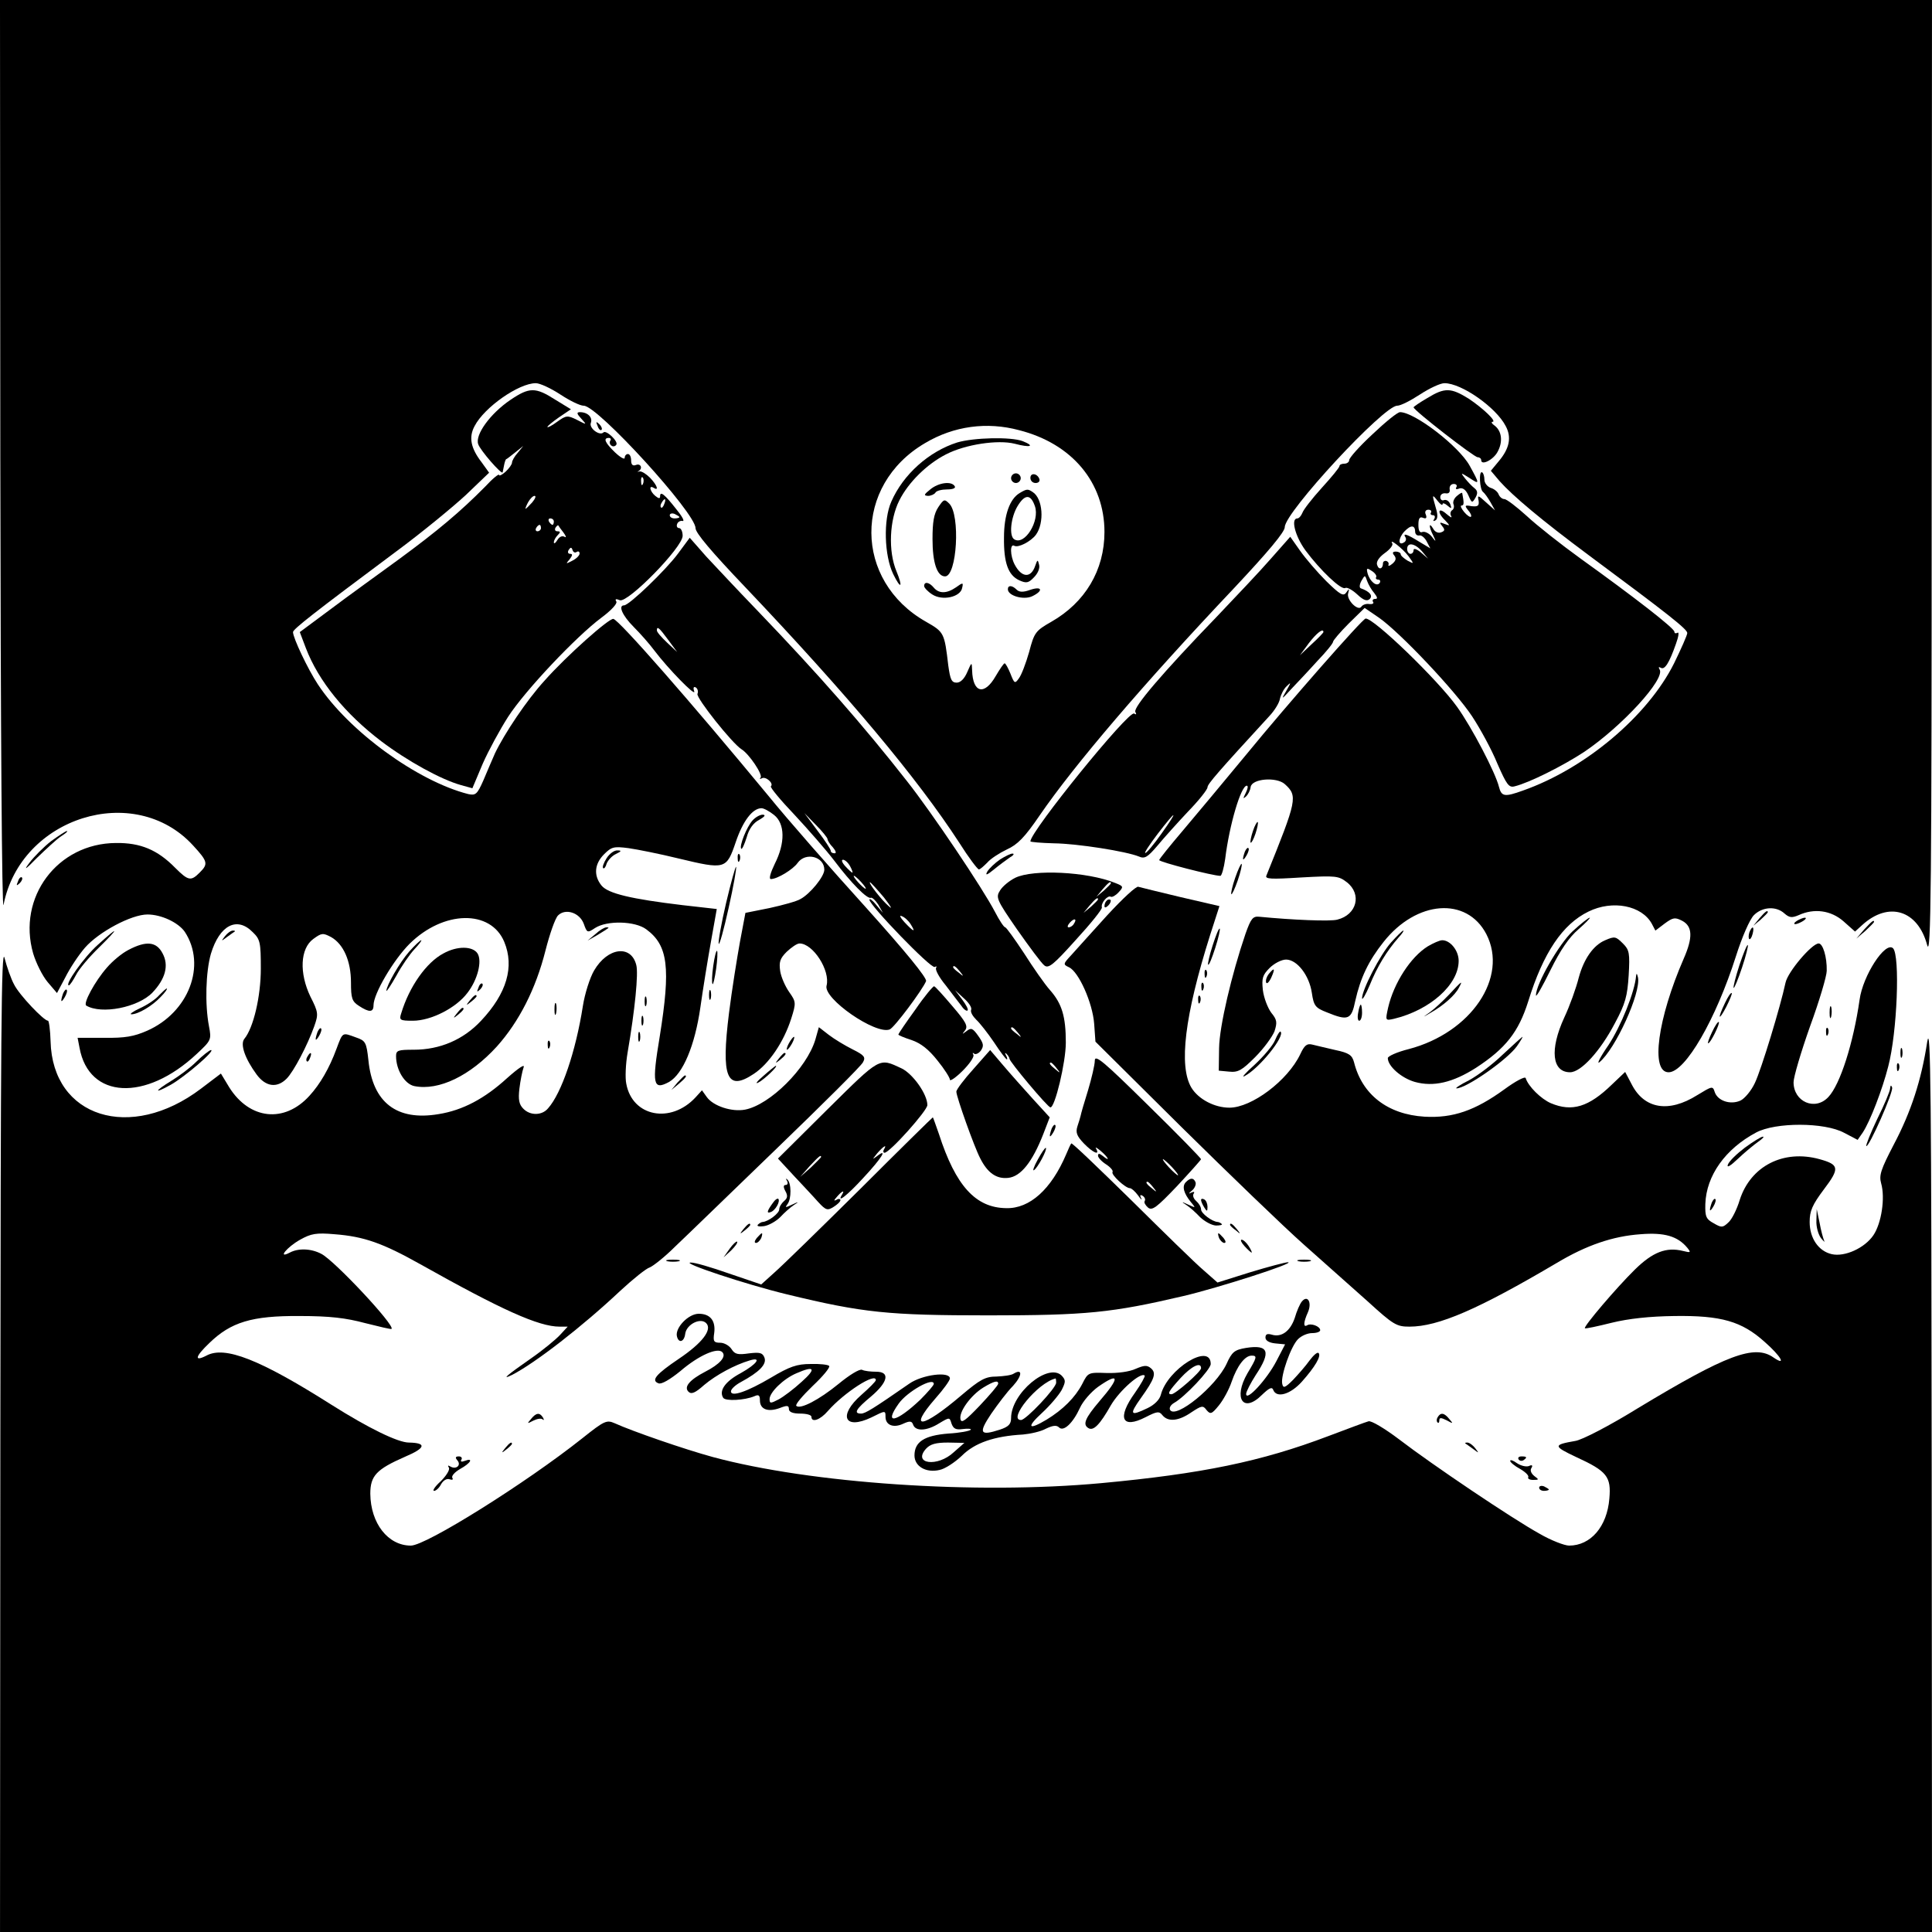
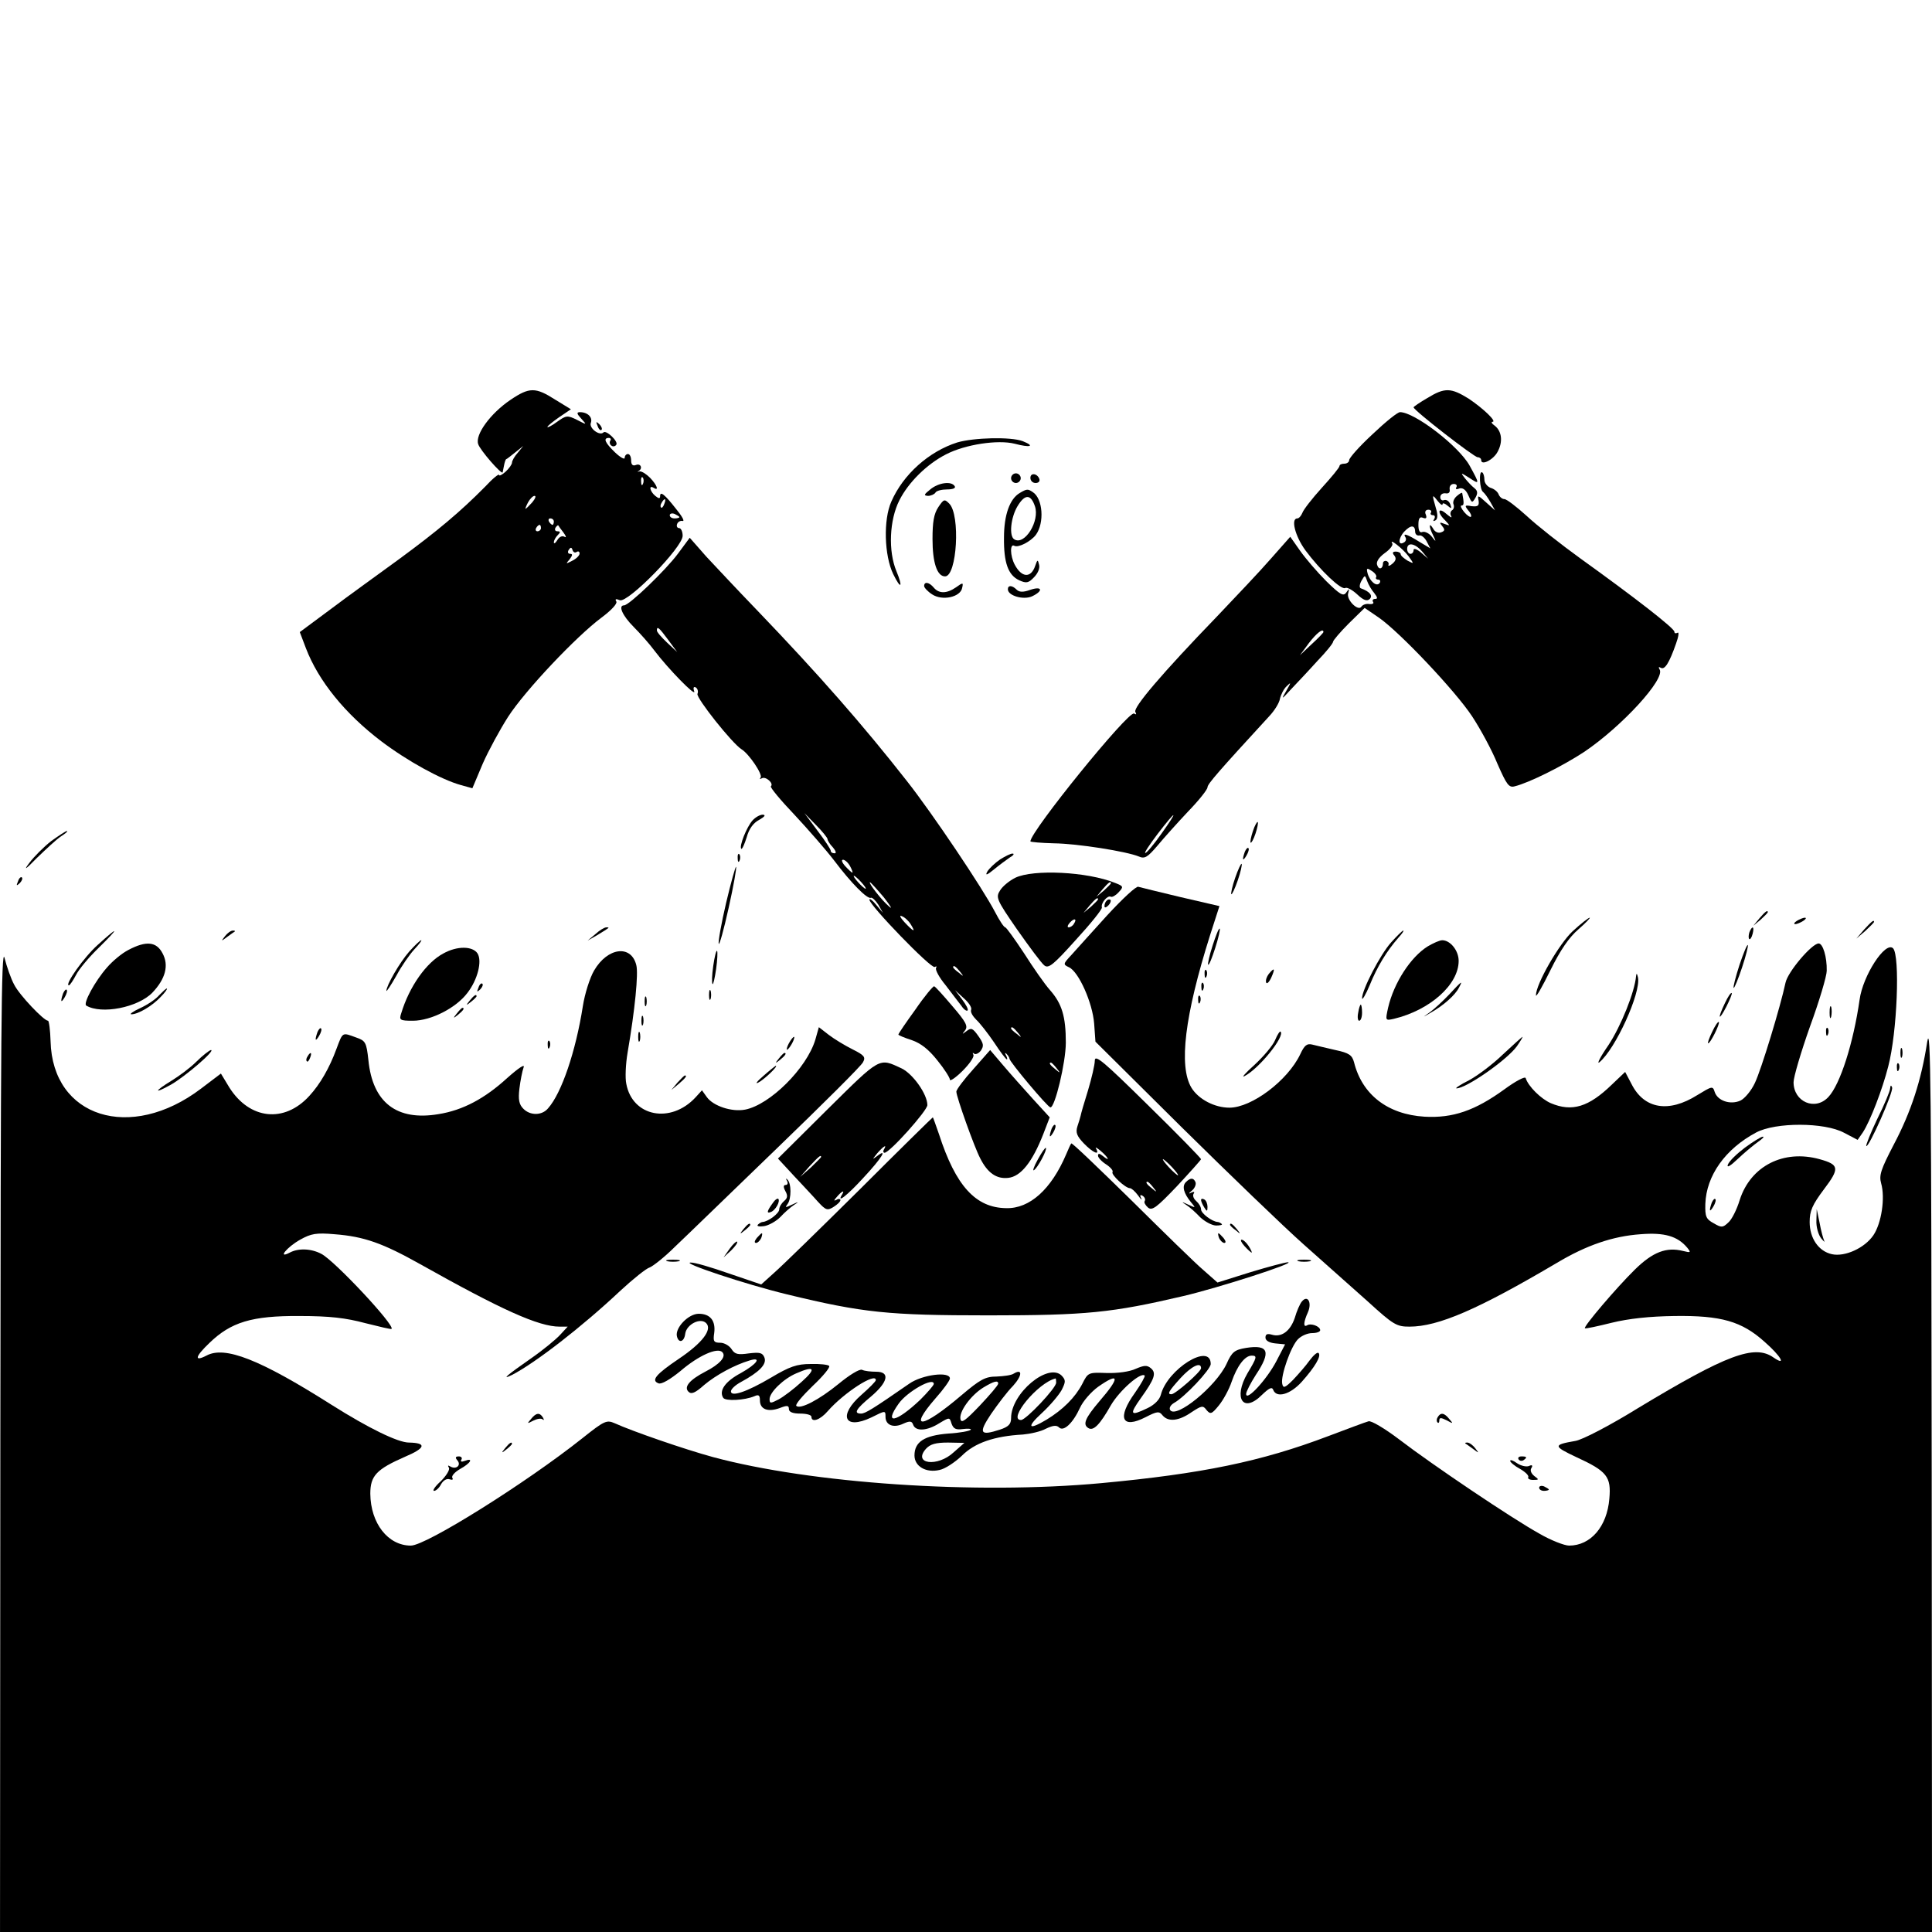
<svg xmlns="http://www.w3.org/2000/svg" version="1.0" width="600pt" height="600pt" viewBox="0 0 600 600" preserveAspectRatio="xMidYMid meet">
  <g transform="translate(0,600) scale(0.1,-0.1)" fill="#000000" stroke="none">
-     <path d="M1 4573 c1 -845 5 -1410 10 -1383 53 272 406 383 588 185 47 -51 48 -58 21 -85 -27 -27 -35 -26 -76 15 -55 56 -108 78 -184 77 -182 -1 -307 -169 -257 -343 9 -30 29 -70 45 -89 l29 -34 26 49 c14 28 41 69 61 92 43 49 144 103 194 103 43 0 96 -25 116 -54 68 -104 12 -250 -117 -307 -41 -18 -69 -23 -134 -22 l-82 0 6 -31 c29 -159 205 -168 364 -19 45 42 46 44 38 86 -13 68 -10 169 6 225 27 89 81 117 130 67 23 -22 25 -32 25 -113 0 -87 -23 -184 -51 -218 -14 -17 2 -62 38 -111 28 -38 63 -43 93 -13 22 22 65 104 86 163 13 37 13 43 -12 92 -35 73 -32 149 9 179 26 19 30 19 55 6 39 -22 62 -75 62 -141 0 -49 3 -59 25 -73 32 -21 45 -20 45 2 0 36 62 141 112 191 105 104 252 107 294 6 32 -77 8 -160 -72 -245 -55 -59 -128 -90 -209 -90 -49 0 -55 -2 -55 -20 0 -43 27 -87 57 -93 76 -15 173 32 256 123 69 77 121 179 151 298 13 51 30 100 39 109 23 23 67 9 80 -26 10 -28 11 -29 35 -13 37 24 124 22 159 -4 68 -50 76 -119 42 -332 -25 -150 -21 -169 29 -142 43 25 80 113 97 231 8 57 23 149 33 205 l18 101 -106 12 c-159 19 -232 36 -252 61 -25 31 -22 67 8 97 23 23 30 25 76 19 28 -4 98 -18 155 -32 146 -35 149 -34 178 51 22 65 52 105 80 105 7 0 24 -9 39 -21 34 -27 35 -87 2 -152 -13 -27 -19 -47 -12 -47 20 0 69 30 83 50 25 35 83 20 83 -21 0 -21 -44 -75 -74 -91 -11 -7 -55 -19 -96 -28 l-75 -15 -17 -90 c-9 -50 -25 -149 -34 -221 -25 -200 -7 -245 77 -189 47 31 93 99 116 171 16 50 15 53 -6 83 -12 17 -25 46 -28 65 -4 28 -1 39 20 60 15 14 32 26 40 26 42 0 96 -84 84 -131 -11 -40 152 -153 196 -136 14 5 102 123 113 150 3 10 -63 91 -187 229 -106 117 -243 273 -303 347 -242 293 -462 544 -481 549 -13 3 -146 -115 -214 -192 -55 -60 -125 -165 -154 -226 -8 -19 -25 -57 -36 -84 -19 -43 -24 -47 -47 -42 -157 40 -371 195 -467 341 -31 47 -77 144 -77 162 0 9 65 60 320 250 80 59 177 139 217 176 l72 69 -23 32 c-34 44 -41 78 -22 113 30 58 137 133 190 133 13 0 47 -16 76 -35 29 -19 61 -35 73 -35 43 0 347 -333 347 -380 0 -15 50 -74 154 -183 321 -338 535 -594 665 -794 29 -46 57 -83 61 -83 4 0 15 10 26 21 10 12 38 30 61 41 33 15 55 37 102 106 107 156 322 408 603 705 107 114 158 175 158 190 0 46 307 377 349 377 11 0 42 16 71 35 29 19 63 35 76 35 53 0 160 -75 190 -133 19 -35 12 -70 -22 -110 l-24 -29 27 -32 c41 -46 130 -121 278 -231 248 -184 305 -229 305 -241 0 -6 -19 -49 -41 -94 -82 -164 -276 -327 -469 -395 -58 -21 -67 -19 -75 12 -11 44 -84 184 -130 248 -60 84 -260 277 -284 274 -10 -1 -241 -264 -372 -424 -68 -82 -156 -188 -196 -235 -40 -47 -73 -88 -73 -91 0 -6 167 -49 190 -49 4 0 11 24 15 53 13 106 49 227 67 227 5 0 3 -10 -3 -22 -9 -18 -9 -20 0 -12 7 6 14 20 15 30 4 26 80 32 106 9 41 -37 38 -49 -57 -284 -5 -11 13 -12 108 -6 108 6 116 5 142 -15 47 -37 31 -101 -30 -116 -21 -6 -140 -1 -242 9 -20 2 -26 -5 -43 -53 -43 -126 -81 -287 -82 -355 l-1 -70 32 -3 c28 -3 40 4 81 45 27 27 53 63 60 80 9 28 8 36 -10 58 -11 15 -23 46 -26 70 -4 37 -1 47 21 69 14 14 37 26 51 26 34 0 72 -49 80 -103 6 -41 11 -47 47 -61 66 -27 76 -23 88 36 16 71 41 124 88 183 102 129 258 141 319 24 69 -134 -47 -306 -241 -357 -36 -9 -65 -22 -65 -28 0 -25 42 -62 84 -74 58 -16 118 -2 190 44 92 60 132 111 162 206 47 152 107 240 187 279 75 37 166 19 197 -38 l11 -21 29 22 c26 19 32 20 55 8 31 -17 33 -51 4 -117 -81 -186 -104 -353 -47 -353 52 0 147 165 209 360 19 60 43 115 56 128 26 26 69 29 95 5 15 -13 23 -14 44 -5 48 22 100 15 139 -19 l36 -32 22 20 c82 75 173 47 202 -62 12 -42 14 180 14 1443 l1 1492 -3000 0 -3000 0 1 -1427z m3164 91 c165 -42 265 -163 265 -316 0 -119 -60 -219 -165 -279 -49 -28 -53 -33 -69 -94 -10 -35 -24 -72 -32 -82 -12 -17 -14 -16 -26 15 -7 17 -15 32 -18 32 -3 0 -15 -18 -28 -40 -35 -61 -71 -52 -73 18 -1 27 -1 27 -15 -5 -9 -21 -21 -33 -33 -33 -16 0 -20 10 -26 53 -12 102 -13 104 -69 136 -225 127 -227 424 -3 555 89 53 192 67 292 40z" />
    <path d="M2973 4626 c-88 -28 -168 -99 -205 -184 -25 -56 -22 -167 6 -225 24 -49 31 -42 10 9 -26 62 -22 159 9 220 28 56 86 113 145 143 60 31 161 46 213 33 49 -13 65 -8 25 8 -37 14 -152 11 -203 -4z" />
    <path d="M3140 4515 c0 -8 7 -15 15 -15 8 0 15 7 15 15 0 8 -7 15 -15 15 -8 0 -15 -7 -15 -15z" />
    <path d="M3200 4516 c0 -9 7 -16 16 -16 9 0 14 5 12 12 -6 18 -28 21 -28 4z" />
    <path d="M2889 4480 c-20 -16 -21 -19 -7 -20 9 0 20 5 23 10 3 6 20 10 36 10 18 0 28 4 24 10 -10 17 -51 11 -76 -10z" />
    <path d="M3167 4469 c-31 -18 -49 -68 -49 -138 -1 -79 13 -117 47 -133 22 -10 29 -9 46 9 12 12 19 28 16 39 -4 17 -5 17 -12 -3 -13 -39 -42 -38 -64 4 -14 27 -15 66 -1 58 12 -7 51 13 67 34 27 37 22 113 -10 133 -15 10 -18 10 -40 -3z m47 -41 c16 -46 -32 -123 -64 -103 -17 10 -11 68 10 103 23 38 41 38 54 0z" />
    <path d="M2914 4425 c-14 -21 -18 -47 -18 -99 0 -73 14 -116 39 -116 37 0 48 191 13 226 -15 15 -17 14 -34 -11z" />
    <path d="M2870 4180 c0 -5 11 -17 25 -26 32 -21 88 -8 93 20 4 17 3 18 -19 2 -29 -20 -53 -20 -69 -1 -14 17 -30 20 -30 5z" />
    <path d="M3130 4170 c0 -20 48 -34 75 -22 36 17 32 33 -6 20 -22 -8 -34 -7 -42 1 -14 14 -27 14 -27 1z" />
    <path d="M1585 4758 c-62 -42 -110 -108 -100 -137 5 -18 73 -96 76 -88 0 1 2 10 4 20 2 11 5 20 7 21 2 0 14 10 28 21 l25 20 -17 -21 c-10 -11 -18 -25 -18 -31 0 -5 -9 -18 -20 -28 -11 -10 -20 -14 -20 -10 0 5 -20 -11 -43 -36 -78 -79 -150 -139 -267 -225 -63 -46 -159 -115 -212 -155 l-97 -72 19 -50 c39 -102 122 -204 234 -289 82 -62 186 -119 247 -136 l36 -10 32 76 c18 41 54 107 79 146 53 82 212 250 290 308 31 23 50 44 46 50 -5 8 -1 9 11 4 25 -9 195 164 195 200 0 13 -5 24 -11 24 -6 0 -9 6 -6 13 2 6 10 11 17 9 7 -1 -2 15 -20 37 -36 46 -50 57 -50 40 0 -8 -4 -8 -15 1 -17 14 -21 35 -5 25 17 -11 11 8 -11 31 -12 12 -26 21 -33 20 -6 -2 -8 -1 -3 1 14 8 7 25 -8 19 -10 -4 -15 1 -15 14 0 11 -4 20 -10 20 -5 0 -10 -5 -10 -12 0 -6 -13 1 -30 17 -31 30 -38 45 -19 45 5 0 8 -4 4 -9 -3 -5 -1 -12 4 -15 5 -4 12 -2 15 3 7 10 -32 47 -40 38 -12 -12 -46 14 -39 30 6 17 -10 33 -34 33 -11 0 -10 -5 4 -20 18 -20 18 -20 -13 -4 -30 15 -34 14 -62 -6 -16 -12 -30 -19 -30 -16 0 3 16 16 36 30 l37 25 -49 30 c-61 39 -80 39 -139 -1z m412 -260 c-3 -8 -6 -5 -6 6 -1 11 2 17 5 13 3 -3 4 -12 1 -19z m-344 -58 c-10 -11 -19 -20 -21 -20 -1 0 2 9 8 20 6 11 15 20 20 20 6 0 2 -9 -7 -20z m410 -5 c-3 -9 -8 -14 -10 -11 -3 3 -2 9 2 15 9 16 15 13 8 -4z m47 -41 c0 -2 -7 -4 -15 -4 -8 0 -15 4 -15 10 0 5 7 7 15 4 8 -4 15 -8 15 -10z m-390 -14 c0 -5 -2 -10 -4 -10 -3 0 -8 5 -11 10 -3 6 -1 10 4 10 6 0 11 -4 11 -10z m-40 -20 c0 -5 -5 -10 -11 -10 -5 0 -7 5 -4 10 3 6 8 10 11 10 2 0 4 -4 4 -10z m70 -14 c8 -11 10 -17 3 -13 -7 4 -16 0 -22 -10 -6 -10 -11 -13 -11 -7 0 5 5 15 12 22 9 9 9 12 -1 12 -7 0 -9 5 -6 11 4 6 8 9 9 7 1 -2 8 -12 16 -22z m41 -60 c5 3 9 1 9 -5 0 -6 -10 -16 -22 -22 -21 -11 -22 -11 -9 4 9 12 10 17 2 17 -7 0 -9 5 -5 12 6 9 9 9 12 0 2 -7 8 -10 13 -6z" />
    <path d="M4433 4764 c-24 -14 -43 -27 -43 -29 0 -9 188 -155 199 -155 6 0 11 -4 11 -9 0 -18 38 1 51 26 17 31 13 64 -9 81 -9 6 -12 12 -7 12 15 0 -29 42 -74 72 -55 34 -74 35 -128 2z" />
    <path d="M4262 4651 c-40 -37 -72 -73 -72 -80 0 -6 -7 -11 -15 -11 -8 0 -15 -3 -15 -7 0 -5 -25 -35 -55 -68 -30 -33 -57 -68 -60 -77 -4 -10 -11 -18 -16 -18 -21 0 -7 -55 25 -99 46 -62 112 -125 124 -117 5 3 22 -6 37 -20 20 -19 31 -22 39 -14 10 10 0 23 -28 33 -5 2 -4 12 2 23 11 19 11 19 18 -1 4 -11 14 -28 22 -37 10 -13 11 -18 3 -18 -7 0 -10 -4 -7 -9 4 -5 -2 -8 -11 -7 -10 2 -21 -2 -25 -8 -10 -16 -48 22 -41 42 4 15 3 15 -6 2 -9 -13 -19 -7 -62 35 -28 28 -64 70 -81 94 l-31 44 -61 -69 c-33 -38 -109 -118 -167 -179 -170 -176 -261 -283 -253 -296 4 -8 3 -9 -4 -5 -17 10 -322 -366 -322 -397 0 -2 33 -5 73 -6 74 -1 225 -25 264 -41 18 -8 27 -2 57 33 19 23 62 71 95 106 34 35 61 69 61 76 0 10 34 49 192 221 16 17 31 41 33 54 3 13 12 31 21 39 14 14 14 12 -1 -14 -17 -29 -16 -29 15 5 18 19 55 58 81 87 27 28 49 55 49 60 0 4 22 30 49 57 l49 48 44 -30 c65 -45 238 -228 290 -307 25 -38 61 -104 78 -146 29 -66 36 -76 54 -71 45 11 149 63 216 107 117 79 253 227 234 256 -4 7 -3 9 4 5 12 -7 26 15 47 75 8 22 10 37 5 34 -6 -3 -10 -2 -10 3 0 11 -128 110 -291 227 -61 44 -137 104 -168 133 -31 28 -62 52 -69 52 -7 0 -15 7 -18 15 -3 8 -14 17 -25 20 -10 4 -19 15 -19 25 0 10 -3 21 -7 23 -11 7 -8 -54 3 -61 5 -4 15 -18 23 -32 l14 -25 -28 25 c-25 23 -27 23 -23 5 2 -16 -2 -19 -22 -17 -21 4 -22 2 -11 -12 8 -9 12 -18 9 -21 -2 -2 -12 4 -21 15 -9 11 -13 20 -8 20 8 0 8 8 2 39 -1 2 -8 -2 -16 -9 -9 -7 -14 -19 -11 -26 3 -7 1 -16 -5 -19 -5 -4 -6 -12 -2 -18 3 -7 -3 -3 -15 7 -26 23 -30 5 -4 -20 16 -17 16 -18 -2 -11 -15 6 -17 5 -7 -7 9 -11 8 -15 -3 -19 -9 -4 -20 1 -25 11 -14 23 -14 6 0 -21 10 -21 9 -21 -5 -3 -8 10 -21 16 -28 14 -9 -4 -13 4 -13 22 0 20 4 26 14 22 10 -4 13 -1 9 10 -4 8 -1 15 8 15 7 0 11 -4 8 -9 -3 -4 0 -8 6 -8 6 0 8 -5 4 -12 -4 -6 -3 -8 4 -4 7 4 8 17 1 39 -12 42 -12 44 6 21 8 -10 15 -15 15 -10 0 5 7 3 15 -4 13 -11 14 -10 9 4 -4 10 -12 15 -19 13 -6 -3 -12 1 -12 9 0 8 7 13 16 12 10 -2 15 3 13 13 -1 9 4 16 13 16 8 0 11 -5 8 -10 -4 -6 0 -8 9 -4 10 3 20 -3 28 -21 11 -25 12 -25 22 -8 8 14 7 22 -3 30 -8 6 -21 20 -29 30 -15 19 -14 19 13 2 33 -22 33 -20 1 38 -34 61 -171 166 -216 166 -8 0 -46 -31 -86 -69z m133 -304 c1 -7 6 -11 13 -10 6 2 17 -7 23 -19 l11 -21 -35 21 c-37 23 -52 28 -42 13 3 -5 1 -12 -4 -15 -20 -13 -19 12 0 33 21 22 34 21 34 -2z m-21 -74 c18 -25 18 -25 -3 -14 -11 7 -21 15 -21 20 0 4 -7 8 -15 8 -10 0 -12 -4 -5 -12 7 -9 5 -16 -5 -25 -9 -8 -15 -9 -13 -4 2 5 -1 10 -7 12 -5 1 -10 -2 -10 -7 0 -18 -13 -22 -18 -6 -4 9 4 23 23 37 16 11 27 25 24 30 -12 19 32 -15 50 -39z m42 15 l19 -23 -22 19 c-13 11 -23 14 -23 8 0 -7 -4 -12 -10 -12 -5 0 -10 7 -10 15 0 22 24 18 46 -7z m-142 -80 c-3 -4 0 -8 6 -8 6 0 8 -5 5 -10 -9 -14 -31 4 -38 30 -4 16 -2 17 13 7 10 -6 16 -15 14 -19z m-164 -171 c0 -2 -16 -19 -37 -38 l-36 -34 28 38 c23 30 45 48 45 34z m-503 -626 c-23 -33 -46 -60 -50 -60 -5 -1 13 26 38 59 59 77 67 78 12 1z" />
    <path d="M1856 4677 c3 -10 9 -15 12 -12 3 3 0 11 -7 18 -10 9 -11 8 -5 -6z" />
    <path d="M2105 4280 c-37 -50 -151 -160 -167 -160 -19 0 -5 -32 30 -67 21 -21 50 -54 64 -73 43 -57 130 -146 124 -127 -4 11 -2 16 5 12 6 -4 8 -13 5 -20 -4 -13 108 -154 137 -172 23 -14 67 -79 59 -88 -4 -5 -2 -5 4 -2 12 7 38 -16 28 -25 -3 -3 30 -43 73 -88 42 -45 98 -109 124 -143 52 -69 103 -121 114 -115 4 1 14 -8 23 -22 l14 -25 -21 25 c-11 14 -21 21 -21 16 0 -17 192 -216 203 -209 5 3 7 2 4 -3 -3 -6 10 -30 30 -54 19 -25 41 -54 49 -64 7 -11 16 -17 19 -14 3 3 -5 18 -17 34 l-22 29 27 -25 c15 -13 26 -29 23 -36 -3 -7 5 -20 16 -31 11 -10 36 -42 55 -70 19 -29 37 -53 40 -53 2 0 1 6 -3 13 -4 7 -3 9 2 4 5 -5 9 -12 9 -15 0 -9 118 -150 127 -151 14 -2 48 140 48 201 0 81 -12 121 -49 163 -17 19 -53 71 -81 115 -29 44 -55 80 -58 80 -4 0 -18 21 -32 48 -38 73 -195 307 -274 407 -134 171 -273 330 -465 530 -59 61 -129 136 -158 167 l-51 58 -37 -50z m-30 -267 l28 -38 -31 29 c-18 17 -32 33 -32 38 0 15 7 9 35 -29z m495 -619 c0 -4 7 -16 17 -26 9 -11 11 -18 5 -18 -7 0 -12 3 -12 8 0 4 -18 32 -41 62 l-41 55 36 -37 c20 -20 36 -40 36 -44z m70 -84 c6 -11 9 -20 7 -20 -2 0 -12 9 -22 20 -10 11 -13 20 -7 20 6 0 16 -9 22 -20z m35 -50 c10 -11 16 -20 13 -20 -3 0 -13 9 -23 20 -10 11 -16 20 -13 20 3 0 13 -9 23 -20z m70 -47 c21 -27 28 -39 16 -28 -23 19 -66 75 -59 75 2 0 21 -21 43 -47z m83 -83 c17 -27 10 -25 -19 6 -13 14 -17 23 -9 19 9 -3 21 -14 28 -25z m153 -147 c13 -16 12 -17 -3 -4 -10 7 -18 15 -18 17 0 8 8 3 21 -13z m180 -190 c13 -16 12 -17 -3 -4 -10 7 -18 15 -18 17 0 8 8 3 21 -13z m120 -110 c13 -16 12 -17 -3 -4 -17 13 -22 21 -14 21 2 0 10 -8 17 -17z" />
    <path d="M2337 3452 c-18 -20 -42 -80 -35 -88 3 -2 10 14 17 36 7 26 21 45 39 54 17 10 21 15 11 16 -9 0 -23 -8 -32 -18z" />
    <path d="M3891 3419 c-6 -18 -9 -34 -7 -36 2 -2 9 10 15 28 6 18 9 34 7 36 -2 2 -9 -10 -15 -28z" />
    <path d="M159 3388 c-23 -18 -54 -49 -68 -68 -19 -25 -12 -21 24 16 28 27 61 58 75 67 14 9 22 16 18 16 -3 1 -25 -14 -49 -31z" />
    <path d="M3866 3355 c-9 -26 -7 -32 5 -12 6 10 9 21 6 23 -2 3 -7 -2 -11 -11z" />
-     <path d="M1884 3335 c-9 -14 -14 -28 -11 -31 3 -3 8 3 11 14 4 10 16 24 29 30 17 8 18 11 5 11 -10 1 -25 -10 -34 -24z" />
    <path d="M2291 3334 c0 -11 3 -14 6 -6 3 7 2 16 -1 19 -3 4 -6 -2 -5 -13z" />
    <path d="M3106 3331 c-16 -11 -34 -28 -40 -38 -7 -13 -1 -11 21 7 17 14 39 30 49 37 11 6 15 12 9 12 -5 1 -23 -8 -39 -18z" />
    <path d="M3836 3274 c-9 -26 -14 -49 -12 -51 2 -2 11 17 20 43 9 26 14 49 12 51 -2 2 -11 -17 -20 -43z" />
    <path d="M2255 3196 c-15 -64 -25 -121 -23 -127 2 -6 16 44 31 112 15 67 25 124 23 127 -2 2 -16 -49 -31 -112z" />
    <path d="M3153 3274 c-18 -9 -39 -26 -47 -39 -14 -22 -12 -28 53 -122 38 -54 75 -104 84 -111 13 -11 28 1 98 79 46 50 83 96 81 101 -4 13 18 39 28 33 4 -2 15 4 24 14 16 17 15 19 -11 29 -86 35 -254 43 -310 16z m297 -17 c0 -2 -10 -12 -22 -23 l-23 -19 19 23 c18 21 26 27 26 19z m-40 -50 c0 -2 -10 -12 -22 -23 l-23 -19 19 23 c18 21 26 27 26 19z m-75 -76 c-3 -6 -11 -11 -16 -11 -5 0 -4 6 3 14 14 16 24 13 13 -3z" />
    <path d="M56 3263 c-6 -14 -5 -15 5 -6 7 7 10 15 7 18 -3 3 -9 -2 -12 -12z" />
    <path d="M3439 3158 c-46 -51 -96 -106 -111 -123 -27 -29 -27 -30 -8 -39 30 -14 73 -110 78 -175 l4 -56 267 -265 c148 -146 318 -310 380 -365 62 -55 152 -135 199 -177 79 -72 89 -78 129 -78 90 0 214 54 458 198 92 55 174 83 260 89 74 6 115 -6 145 -42 12 -15 11 -16 -13 -10 -52 13 -94 -3 -150 -58 -57 -56 -160 -177 -155 -182 2 -2 39 6 83 17 53 13 118 20 195 21 145 2 209 -16 281 -81 50 -44 68 -76 27 -48 -59 42 -146 9 -421 -157 -89 -55 -174 -99 -195 -102 -69 -12 -69 -16 3 -50 96 -44 109 -61 103 -129 -7 -87 -58 -146 -125 -146 -14 0 -56 16 -92 37 -85 47 -333 214 -436 293 -45 34 -87 59 -95 56 -8 -2 -64 -23 -125 -46 -208 -79 -393 -117 -705 -146 -390 -36 -902 -1 -1206 81 -88 24 -250 80 -305 105 -25 11 -32 8 -101 -47 -175 -139 -485 -333 -532 -333 -71 0 -125 69 -126 161 0 56 19 76 108 115 64 27 68 43 12 44 -34 0 -126 45 -240 117 -224 142 -332 184 -389 153 -39 -20 -35 -3 9 39 67 65 132 85 280 84 95 0 144 -6 204 -22 44 -11 81 -20 82 -18 11 11 -177 212 -218 233 -32 17 -72 18 -98 4 -40 -21 -9 17 32 40 34 19 50 22 107 17 92 -7 150 -28 266 -93 253 -142 368 -194 433 -194 l25 0 -24 -26 c-13 -14 -53 -47 -89 -72 -76 -53 -95 -69 -60 -52 72 37 218 150 336 261 40 37 81 70 92 73 10 4 46 32 78 64 33 31 175 169 317 306 141 136 262 256 267 267 9 16 4 22 -32 40 -24 12 -57 32 -74 45 l-31 24 -11 -39 c-27 -89 -141 -202 -218 -217 -41 -8 -99 11 -119 39 l-15 21 -20 -22 c-77 -83 -196 -60 -215 42 -4 18 -2 62 4 97 23 134 34 246 27 272 -16 64 -89 55 -131 -17 -13 -22 -29 -72 -35 -111 -22 -140 -66 -270 -108 -317 -19 -23 -56 -23 -77 -1 -13 13 -16 28 -12 62 3 25 9 55 13 66 5 12 -15 -1 -51 -33 -70 -64 -138 -100 -213 -112 -130 -22 -205 36 -218 168 -6 55 -9 60 -38 70 -44 16 -41 18 -61 -35 -22 -60 -51 -110 -84 -146 -78 -86 -186 -74 -249 26 l-26 43 -62 -47 c-219 -166 -461 -89 -467 147 -1 35 -5 64 -8 64 -13 0 -89 80 -105 112 -10 18 -23 56 -30 83 -10 40 -12 -245 -13 -1487 l-1 -1538 3000 0 3000 0 -1 1423 c-1 1182 -3 1408 -14 1341 -18 -118 -50 -217 -104 -319 -40 -77 -46 -95 -39 -120 13 -45 1 -124 -24 -161 -27 -40 -89 -68 -129 -59 -41 9 -69 49 -69 100 0 34 8 53 44 101 50 66 48 77 -13 94 -112 31 -214 -21 -248 -126 -9 -30 -25 -62 -36 -71 -17 -16 -21 -16 -45 -2 -24 13 -27 21 -26 60 3 88 62 171 158 222 60 32 212 32 273 -1 l42 -22 16 23 c23 35 61 134 79 205 28 106 37 344 15 367 -24 23 -94 -85 -104 -160 -19 -133 -60 -263 -97 -302 -41 -44 -108 -15 -108 46 0 16 23 94 51 173 29 79 52 157 52 173 1 43 -12 85 -25 85 -21 0 -96 -88 -103 -122 -16 -75 -75 -269 -95 -311 -11 -24 -32 -49 -45 -55 -31 -14 -71 -1 -80 27 -6 19 -8 18 -54 -10 -89 -56 -165 -43 -204 34 l-20 38 -41 -39 c-72 -70 -124 -86 -190 -58 -30 13 -70 52 -78 78 -2 6 -32 -10 -66 -35 -91 -66 -160 -90 -248 -85 -115 7 -194 69 -219 169 -6 22 -15 29 -58 38 -29 7 -61 14 -72 17 -16 4 -24 -2 -37 -30 -39 -82 -151 -166 -220 -166 -46 0 -96 26 -118 62 -40 67 -21 224 58 474 l29 90 -121 28 c-66 16 -125 30 -131 32 -6 3 -49 -37 -96 -88z" />
    <path d="M3437 3203 c-4 -3 -7 -11 -7 -17 0 -6 5 -5 12 2 6 6 9 14 7 17 -3 3 -9 2 -12 -2z" />
    <path d="M5464 3148 l-19 -23 23 19 c12 11 22 21 22 23 0 8 -8 2 -26 -19z" />
    <path d="M4884 3108 c-42 -39 -114 -164 -114 -199 0 -8 20 27 45 78 31 63 58 102 87 127 23 20 38 36 35 36 -4 0 -28 -19 -53 -42z" />
    <path d="M5580 3140 c-8 -5 -10 -10 -5 -10 6 0 17 5 25 10 8 5 11 10 5 10 -5 0 -17 -5 -25 -10z" />
    <path d="M5789 3113 l-24 -28 28 24 c15 14 27 26 27 28 0 8 -8 1 -31 -24z" />
    <path d="M1849 3099 l-24 -20 30 17 c39 24 40 24 28 24 -6 0 -21 -9 -34 -21z" />
    <path d="M3766 3064 c-10 -31 -16 -58 -14 -60 3 -2 12 21 22 52 10 31 16 58 14 60 -3 2 -12 -21 -22 -52z" />
    <path d="M5433 3105 c-3 -9 -3 -18 -1 -21 3 -3 8 4 11 16 6 23 -1 27 -10 5z" />
    <path d="M304 3066 c-43 -38 -105 -126 -90 -126 3 0 13 15 22 32 9 18 41 56 71 85 65 64 63 69 -3 9z" />
    <path d="M699 3093 c-13 -17 -13 -17 6 -3 11 8 22 16 24 17 2 2 0 3 -6 3 -6 0 -17 -8 -24 -17z" />
    <path d="M4320 3073 c-34 -38 -90 -147 -90 -173 0 -8 11 10 24 41 23 57 53 106 89 147 11 12 18 22 15 22 -3 0 -20 -17 -38 -37z" />
-     <path d="M4985 3080 c-36 -15 -66 -57 -82 -116 -8 -32 -28 -88 -45 -124 -46 -100 -38 -170 18 -170 34 0 94 66 139 152 33 61 39 85 43 149 4 68 2 79 -17 98 -23 23 -26 24 -56 11z" />
+     <path d="M4985 3080 z" />
    <path d="M1271 3045 c-30 -34 -71 -106 -71 -122 0 -4 14 17 31 47 16 30 42 67 56 82 15 16 24 28 21 28 -3 0 -20 -16 -37 -35z" />
    <path d="M4434 3061 c-53 -33 -105 -113 -123 -190 -9 -41 -9 -41 18 -35 112 27 201 106 201 180 0 32 -26 64 -51 64 -8 0 -28 -9 -45 -19z" />
    <path d="M399 3050 c-20 -10 -50 -35 -67 -55 -37 -42 -75 -112 -64 -118 47 -28 160 -6 205 40 41 43 52 85 32 122 -19 37 -51 40 -106 11z" />
    <path d="M5402 3003 c-12 -37 -20 -69 -18 -71 2 -2 14 27 26 63 12 36 20 68 18 70 -2 3 -14 -26 -26 -62z" />
    <path d="M1377 3039 c-53 -28 -106 -103 -131 -186 -7 -21 -4 -23 36 -23 57 0 135 40 170 87 31 40 46 98 31 122 -15 23 -63 24 -106 0z" />
    <path d="M2215 3000 c-4 -28 -5 -53 -2 -56 2 -3 7 19 11 47 4 28 5 53 3 56 -3 2 -8 -19 -12 -47z" />
    <path d="M3741 2974 c0 -11 3 -14 6 -6 3 7 2 16 -1 19 -3 4 -6 -2 -5 -13z" />
    <path d="M3940 2975 c-6 -8 -10 -19 -8 -26 2 -6 9 0 16 15 13 29 10 33 -8 11z" />
    <path d="M5081 2969 c-4 -49 -47 -156 -86 -215 -25 -36 -37 -60 -28 -53 50 41 129 215 120 263 -3 13 -5 15 -6 5z" />
    <path d="M1486 2933 c-6 -14 -5 -15 5 -6 7 7 10 15 7 18 -3 3 -9 -2 -12 -12z" />
    <path d="M3731 2934 c0 -11 3 -14 6 -6 3 7 2 16 -1 19 -3 4 -6 -2 -5 -13z" />
    <path d="M4500 2911 c-19 -20 -46 -45 -60 -55 -24 -17 -24 -17 5 0 37 21 74 53 86 77 13 24 9 21 -31 -22z" />
    <path d="M2843 2865 c-29 -40 -53 -75 -53 -78 0 -2 19 -10 41 -17 29 -10 53 -29 80 -63 22 -27 39 -54 39 -60 0 -6 18 6 40 28 21 21 36 43 33 49 -3 6 -3 8 2 4 4 -4 14 0 21 9 10 15 9 22 -8 46 -17 24 -22 26 -36 15 -15 -11 -15 -11 -5 2 10 13 3 26 -39 75 -28 33 -53 61 -57 62 -3 1 -30 -31 -58 -72z" />
    <path d="M196 2915 c-9 -26 -7 -32 5 -12 6 10 9 21 6 23 -2 3 -7 -2 -11 -11z" />
    <path d="M494 2909 c-10 -12 -37 -30 -59 -40 -22 -10 -34 -19 -27 -19 21 0 65 26 91 54 14 14 22 26 19 26 -3 0 -13 -10 -24 -21z" />
    <path d="M2202 2910 c0 -14 2 -19 5 -12 2 6 2 18 0 25 -3 6 -5 1 -5 -13z" />
    <path d="M5357 2885 c-24 -50 -20 -58 4 -12 11 22 19 41 17 43 -3 2 -12 -12 -21 -31z" />
    <path d="M1459 2893 c-13 -16 -12 -17 4 -4 9 7 17 15 17 17 0 8 -8 3 -21 -13z" />
    <path d="M2002 2890 c0 -14 2 -19 5 -12 2 6 2 18 0 25 -3 6 -5 1 -5 -13z" />
    <path d="M3721 2894 c0 -11 3 -14 6 -6 3 7 2 16 -1 19 -3 4 -6 -2 -5 -13z" />
-     <path d="M1722 2865 c0 -16 2 -22 5 -12 2 9 2 23 0 30 -3 6 -5 -1 -5 -18z" />
    <path d="M4218 2855 c-3 -14 -1 -25 3 -25 5 0 9 11 9 25 0 14 -2 25 -4 25 -2 0 -6 -11 -8 -25z" />
    <path d="M5682 2855 c0 -16 2 -22 5 -12 2 9 2 23 0 30 -3 6 -5 -1 -5 -18z" />
    <path d="M1419 2853 c-13 -16 -12 -17 4 -4 16 13 21 21 13 21 -2 0 -10 -8 -17 -17z" />
    <path d="M1992 2830 c0 -14 2 -19 5 -12 2 6 2 18 0 25 -3 6 -5 1 -5 -13z" />
    <path d="M5317 2795 c-9 -19 -15 -35 -12 -35 7 0 37 61 33 66 -3 2 -12 -12 -21 -31z" />
    <path d="M986 2795 c-9 -26 -7 -32 5 -12 6 10 9 21 6 23 -2 3 -7 -2 -11 -11z" />
    <path d="M5671 2794 c0 -11 3 -14 6 -6 3 7 2 16 -1 19 -3 4 -6 -2 -5 -13z" />
    <path d="M1982 2780 c0 -14 2 -19 5 -12 2 6 2 18 0 25 -3 6 -5 1 -5 -13z" />
    <path d="M3960 2770 c-7 -17 -36 -51 -64 -77 -28 -25 -42 -41 -31 -35 46 24 126 124 112 138 -2 3 -10 -9 -17 -26z" />
    <path d="M2450 2760 c-6 -11 -8 -20 -6 -20 3 0 10 9 16 20 6 11 8 20 6 20 -3 0 -10 -9 -16 -20z" />
    <path d="M4667 2725 c-32 -31 -79 -66 -105 -80 -26 -13 -43 -24 -39 -25 29 -1 157 88 188 131 11 16 19 29 17 29 -2 -1 -29 -25 -61 -55z" />
    <path d="M1701 2754 c0 -11 3 -14 6 -6 3 7 2 16 -1 19 -3 4 -6 -2 -5 -13z" />
    <path d="M5902 2730 c0 -14 2 -19 5 -12 2 6 2 18 0 25 -3 6 -5 1 -5 -13z" />
    <path d="M610 2703 c-19 -19 -54 -45 -77 -59 -54 -33 -57 -43 -3 -13 43 24 141 108 125 108 -5 -1 -26 -17 -45 -36z" />
    <path d="M3023 2680 c-29 -32 -53 -64 -53 -70 0 -16 56 -173 74 -207 23 -46 51 -65 87 -61 39 4 75 49 109 136 l20 52 -53 58 c-28 31 -70 78 -92 104 l-40 47 -52 -59z" />
    <path d="M955 2719 c-4 -6 -5 -12 -2 -15 2 -3 7 2 10 11 7 17 1 20 -8 4z" />
    <path d="M2419 2713 c-13 -16 -12 -17 4 -4 16 13 21 21 13 21 -2 0 -10 -8 -17 -17z" />
    <path d="M3400 2706 c0 -13 -10 -55 -21 -92 -12 -38 -22 -73 -23 -79 -1 -5 -6 -21 -10 -33 -6 -19 -2 -30 20 -53 28 -29 51 -39 38 -16 -4 6 2 3 14 -7 25 -21 31 -36 7 -16 -10 8 -15 9 -15 1 0 -6 11 -18 25 -27 14 -9 23 -20 20 -24 -5 -8 40 -50 54 -50 5 0 16 -10 25 -22 9 -13 14 -17 10 -9 -5 9 -3 12 5 7 6 -4 9 -11 6 -16 -3 -4 2 -13 10 -20 13 -11 27 0 90 66 41 44 74 81 75 84 0 3 -74 79 -165 168 -137 135 -165 159 -165 138z m240 -331 c13 -14 21 -25 18 -25 -2 0 -15 11 -28 25 -13 14 -21 25 -18 25 2 0 15 -11 28 -25z m-59 -62 c13 -16 12 -17 -3 -4 -17 13 -22 21 -14 21 2 0 10 -8 17 -17z" />
    <path d="M2570 2555 l-154 -153 49 -53 c28 -30 62 -66 76 -82 24 -26 29 -27 48 -15 11 7 21 16 21 21 0 4 -6 5 -12 1 -9 -5 -9 -2 1 9 15 18 26 23 16 7 -18 -29 16 -3 67 53 56 60 77 94 41 66 -15 -11 -14 -10 1 9 20 23 32 30 21 12 -3 -5 -2 -10 2 -10 16 0 133 131 133 148 0 34 -45 97 -80 114 -71 33 -64 37 -230 -127z m-20 -148 c0 -2 -15 -16 -32 -33 l-33 -29 29 33 c28 30 36 37 36 29z" />
    <path d="M5891 2684 c0 -11 3 -14 6 -6 3 7 2 16 -1 19 -3 4 -6 -2 -5 -13z" />
    <path d="M2370 2658 c-19 -16 -26 -26 -15 -20 18 9 64 53 54 52 -2 -1 -20 -15 -39 -32z" />
    <path d="M2104 2638 l-19 -23 23 19 c21 18 27 26 19 26 -2 0 -12 -10 -23 -22z" />
    <path d="M5870 2620 c0 -8 -18 -51 -40 -95 -21 -44 -36 -82 -34 -84 7 -7 86 170 80 182 -3 8 -5 7 -6 -3z" />
    <path d="M2671 2307 c-123 -122 -243 -239 -266 -259 l-41 -37 -100 34 c-54 19 -108 35 -119 34 -32 0 168 -67 300 -99 235 -57 314 -65 625 -65 303 0 383 8 605 60 107 25 350 103 325 105 -8 0 -61 -14 -117 -31 l-102 -32 -43 38 c-24 20 -125 119 -225 218 -101 99 -184 179 -186 176 -2 -2 -9 -17 -16 -34 -46 -108 -113 -169 -186 -167 -95 1 -157 69 -209 230 -10 28 -18 52 -19 52 -1 0 -103 -100 -226 -223z" />
    <path d="M3266 2495 c-9 -26 -7 -32 5 -12 6 10 9 21 6 23 -2 3 -7 -2 -11 -11z" />
    <path d="M5419 2436 c-25 -19 -49 -42 -53 -53 -4 -11 8 -4 31 18 21 20 49 43 63 53 13 9 20 16 15 16 -6 0 -31 -16 -56 -34z" />
    <path d="M3223 2399 c-12 -21 -17 -37 -12 -33 11 6 42 64 37 69 -2 2 -13 -14 -25 -36z" />
    <path d="M2444 2333 c4 -7 2 -13 -4 -13 -7 0 -8 -6 -1 -19 8 -14 7 -22 -4 -31 -8 -7 -15 -18 -15 -26 0 -12 -34 -38 -52 -39 -3 0 -10 -4 -14 -8 -5 -5 3 -7 18 -5 15 2 38 15 51 28 13 14 32 31 43 38 16 10 15 11 -6 1 -21 -10 -23 -10 -14 2 12 16 12 65 -1 76 -4 5 -5 2 -1 -4z" />
    <path d="M3683 2329 c-13 -13 -7 -35 16 -63 15 -18 15 -18 -9 -7 -21 10 -22 9 -6 -1 11 -7 30 -24 43 -38 14 -13 35 -25 49 -26 13 0 22 2 18 5 -3 3 -9 6 -12 6 -18 1 -52 27 -52 39 0 8 -7 19 -15 26 -8 7 -12 17 -8 23 4 6 1 7 -8 3 -8 -5 -8 -2 2 6 9 7 14 19 12 26 -6 15 -16 15 -30 1z" />
    <path d="M2403 2268 c-21 -28 -24 -38 -9 -32 14 5 30 33 23 41 -2 2 -9 -2 -14 -9z" />
    <path d="M3730 2273 c0 -4 5 -15 10 -23 8 -13 10 -13 10 2 0 9 -4 20 -10 23 -5 3 -10 3 -10 -2z" />
    <path d="M5316 2265 c-9 -26 -7 -32 5 -12 6 10 9 21 6 23 -2 3 -7 -2 -11 -11z" />
    <path d="M5641 2209 c-1 -19 6 -44 15 -55 8 -10 13 -13 9 -7 -3 7 -10 32 -14 55 l-9 43 -1 -36z" />
    <path d="M2309 2183 c-13 -16 -12 -17 4 -4 9 7 17 15 17 17 0 8 -8 3 -21 -13z" />
    <path d="M3820 2196 c0 -2 8 -10 18 -17 15 -13 16 -12 3 4 -13 16 -21 21 -21 13z" />
    <path d="M2350 2155 c-7 -9 -8 -15 -2 -15 5 0 12 7 16 15 3 8 4 15 2 15 -2 0 -9 -7 -16 -15z" />
    <path d="M3786 2155 c4 -8 11 -15 16 -15 6 0 5 6 -2 15 -7 8 -14 15 -16 15 -2 0 -1 -7 2 -15z" />
    <path d="M2266 2122 l-19 -27 24 22 c12 12 21 24 18 27 -2 2 -13 -8 -23 -22z" />
    <path d="M3865 2130 c10 -11 20 -20 22 -20 2 0 -2 9 -9 20 -7 11 -17 20 -22 20 -5 0 -1 -9 9 -20z" />
    <path d="M2073 2083 c9 -2 25 -2 35 0 9 3 1 5 -18 5 -19 0 -27 -2 -17 -5z" />
    <path d="M4033 2083 c9 -2 25 -2 35 0 9 3 1 5 -18 5 -19 0 -27 -2 -17 -5z" />
    <path d="M4043 1958 c-6 -7 -16 -30 -22 -51 -14 -41 -41 -61 -71 -52 -14 4 -20 2 -20 -9 0 -9 11 -16 30 -18 l31 -3 -27 -52 c-29 -56 -94 -127 -94 -102 0 7 14 34 30 59 48 72 40 95 -30 84 -36 -6 -44 -12 -61 -50 -33 -70 -157 -171 -175 -143 -4 7 2 16 12 22 33 18 114 104 114 121 0 68 -135 -16 -155 -96 -4 -15 -20 -31 -41 -41 -54 -26 -58 -21 -21 31 43 60 49 78 31 93 -12 10 -21 9 -47 -2 -19 -9 -56 -14 -90 -13 -57 2 -58 2 -76 -34 -22 -42 -60 -80 -111 -111 -57 -34 -63 -24 -14 21 25 23 52 55 61 71 13 26 13 31 0 45 -42 41 -157 -55 -157 -132 0 -19 -8 -27 -35 -36 -62 -20 -67 -11 -27 49 20 29 50 69 68 87 29 32 30 55 2 38 -7 -5 -31 -8 -53 -9 -35 0 -51 -9 -109 -58 -122 -104 -168 -110 -81 -10 25 28 45 56 45 62 0 23 -86 12 -126 -16 -114 -79 -137 -93 -150 -93 -24 0 -16 14 31 53 53 45 60 77 16 77 -16 0 -36 2 -44 6 -8 3 -39 -16 -73 -44 -60 -49 -119 -80 -131 -68 -4 4 19 31 51 62 32 30 55 58 51 62 -3 4 -30 7 -58 6 -42 0 -65 -8 -122 -42 -76 -45 -125 -61 -125 -43 0 7 14 20 31 29 57 31 81 55 73 76 -6 15 -14 17 -48 13 -34 -5 -44 -3 -54 13 -7 11 -23 20 -35 20 -20 0 -23 4 -19 30 5 38 -12 60 -48 60 -32 0 -73 -43 -68 -69 5 -24 23 -19 26 7 4 29 47 51 65 33 20 -20 -12 -62 -85 -111 -71 -48 -87 -67 -63 -76 9 -4 36 12 68 38 57 49 115 74 130 59 14 -14 -8 -38 -53 -61 -48 -25 -67 -47 -52 -62 9 -9 21 -4 49 21 37 31 94 62 141 76 39 12 23 -11 -27 -39 -49 -26 -69 -55 -55 -77 7 -11 66 -8 97 5 13 6 17 3 17 -13 0 -28 25 -37 61 -24 23 9 29 9 29 -3 0 -9 12 -14 35 -14 19 0 35 -4 35 -10 0 -19 27 -10 51 18 50 57 149 121 149 96 0 -4 -20 -24 -45 -46 -73 -64 -53 -110 31 -70 44 22 44 22 44 2 0 -26 25 -36 56 -21 20 9 26 8 30 -4 8 -21 43 -19 81 5 32 19 32 19 38 -1 6 -16 13 -20 35 -17 16 2 27 1 25 -2 -3 -4 -34 -10 -70 -12 -75 -6 -105 -26 -105 -68 0 -34 36 -55 78 -45 16 3 47 23 69 44 40 40 100 61 190 66 22 2 55 9 71 18 21 10 33 12 41 4 14 -14 43 13 65 61 9 20 34 49 56 65 67 47 69 30 5 -44 -46 -54 -53 -73 -35 -84 16 -10 36 11 70 71 27 46 93 104 105 92 2 -2 -11 -26 -30 -53 -57 -79 -41 -114 33 -76 35 18 42 19 52 6 18 -22 51 -18 90 9 32 21 36 22 47 7 12 -14 16 -13 38 14 14 17 32 50 40 74 17 49 41 81 62 81 18 0 17 -5 -13 -55 -45 -78 -13 -125 45 -67 22 21 31 26 35 16 10 -27 53 -15 89 25 41 46 61 80 52 89 -4 4 -16 -7 -28 -23 -12 -17 -35 -43 -51 -60 -26 -26 -31 -27 -34 -12 -5 25 27 116 49 138 11 11 30 19 44 19 14 0 25 4 25 9 0 12 -29 23 -41 15 -12 -7 -11 10 3 41 13 30 -1 55 -19 33z m-313 -207 c0 -11 -80 -81 -92 -81 -14 0 -9 9 28 50 34 37 64 52 64 31z m-1240 -42 c-25 -23 -57 -47 -72 -55 -25 -13 -28 -13 -28 1 0 21 43 63 83 80 57 25 63 15 17 -26z m790 -3 c0 -17 -94 -116 -109 -116 -43 0 52 116 107 129 1 1 2 -5 2 -13z m-380 -4 c0 -4 -19 -26 -42 -49 -75 -71 -115 -79 -67 -12 26 37 109 84 109 61z m200 1 c0 -5 -26 -35 -57 -68 -44 -46 -57 -56 -60 -43 -6 23 32 75 71 99 33 20 46 23 46 12z m-138 -213 c-50 -47 -129 -37 -86 11 13 14 30 19 68 19 l51 -1 -33 -29z" />
    <path d="M1649 1593 c-13 -15 -12 -15 7 -5 12 6 25 8 29 4 5 -4 5 -1 1 6 -10 16 -21 15 -37 -5z" />
    <path d="M4465 1599 c-4 -6 -4 -13 -1 -16 3 -4 6 -1 6 6 0 9 5 9 23 0 20 -11 21 -11 8 4 -16 20 -27 21 -36 6z" />
    <path d="M1569 1503 c-13 -16 -12 -17 4 -4 9 7 17 15 17 17 0 8 -8 3 -21 -13z" />
    <path d="M4551 1517 c2 -1 13 -9 24 -17 19 -14 19 -14 6 3 -7 9 -18 17 -24 17 -6 0 -8 -1 -6 -3z" />
    <path d="M1421 1464 c12 -15 -5 -29 -23 -18 -7 4 -8 3 -4 -4 4 -6 -8 -25 -25 -42 -18 -16 -27 -30 -21 -30 6 0 16 9 22 21 7 12 18 18 26 15 9 -3 12 -1 9 4 -4 6 7 18 24 28 33 18 43 36 14 25 -10 -4 -14 -2 -10 4 3 5 0 10 -8 10 -11 0 -12 -4 -4 -13z" />
    <path d="M4716 1468 c3 -5 10 -6 15 -3 13 9 11 12 -6 12 -8 0 -12 -4 -9 -9z" />
    <path d="M4690 1463 c0 -4 14 -16 31 -25 17 -10 28 -21 25 -26 -2 -4 4 -8 15 -8 19 0 19 1 4 12 -10 8 -14 18 -9 25 5 8 2 11 -8 6 -9 -3 -25 1 -37 9 -11 8 -21 12 -21 7z" />
    <path d="M4780 1380 c0 -6 7 -10 15 -10 8 0 15 2 15 4 0 2 -7 6 -15 10 -8 3 -15 1 -15 -4z" />
  </g>
</svg>